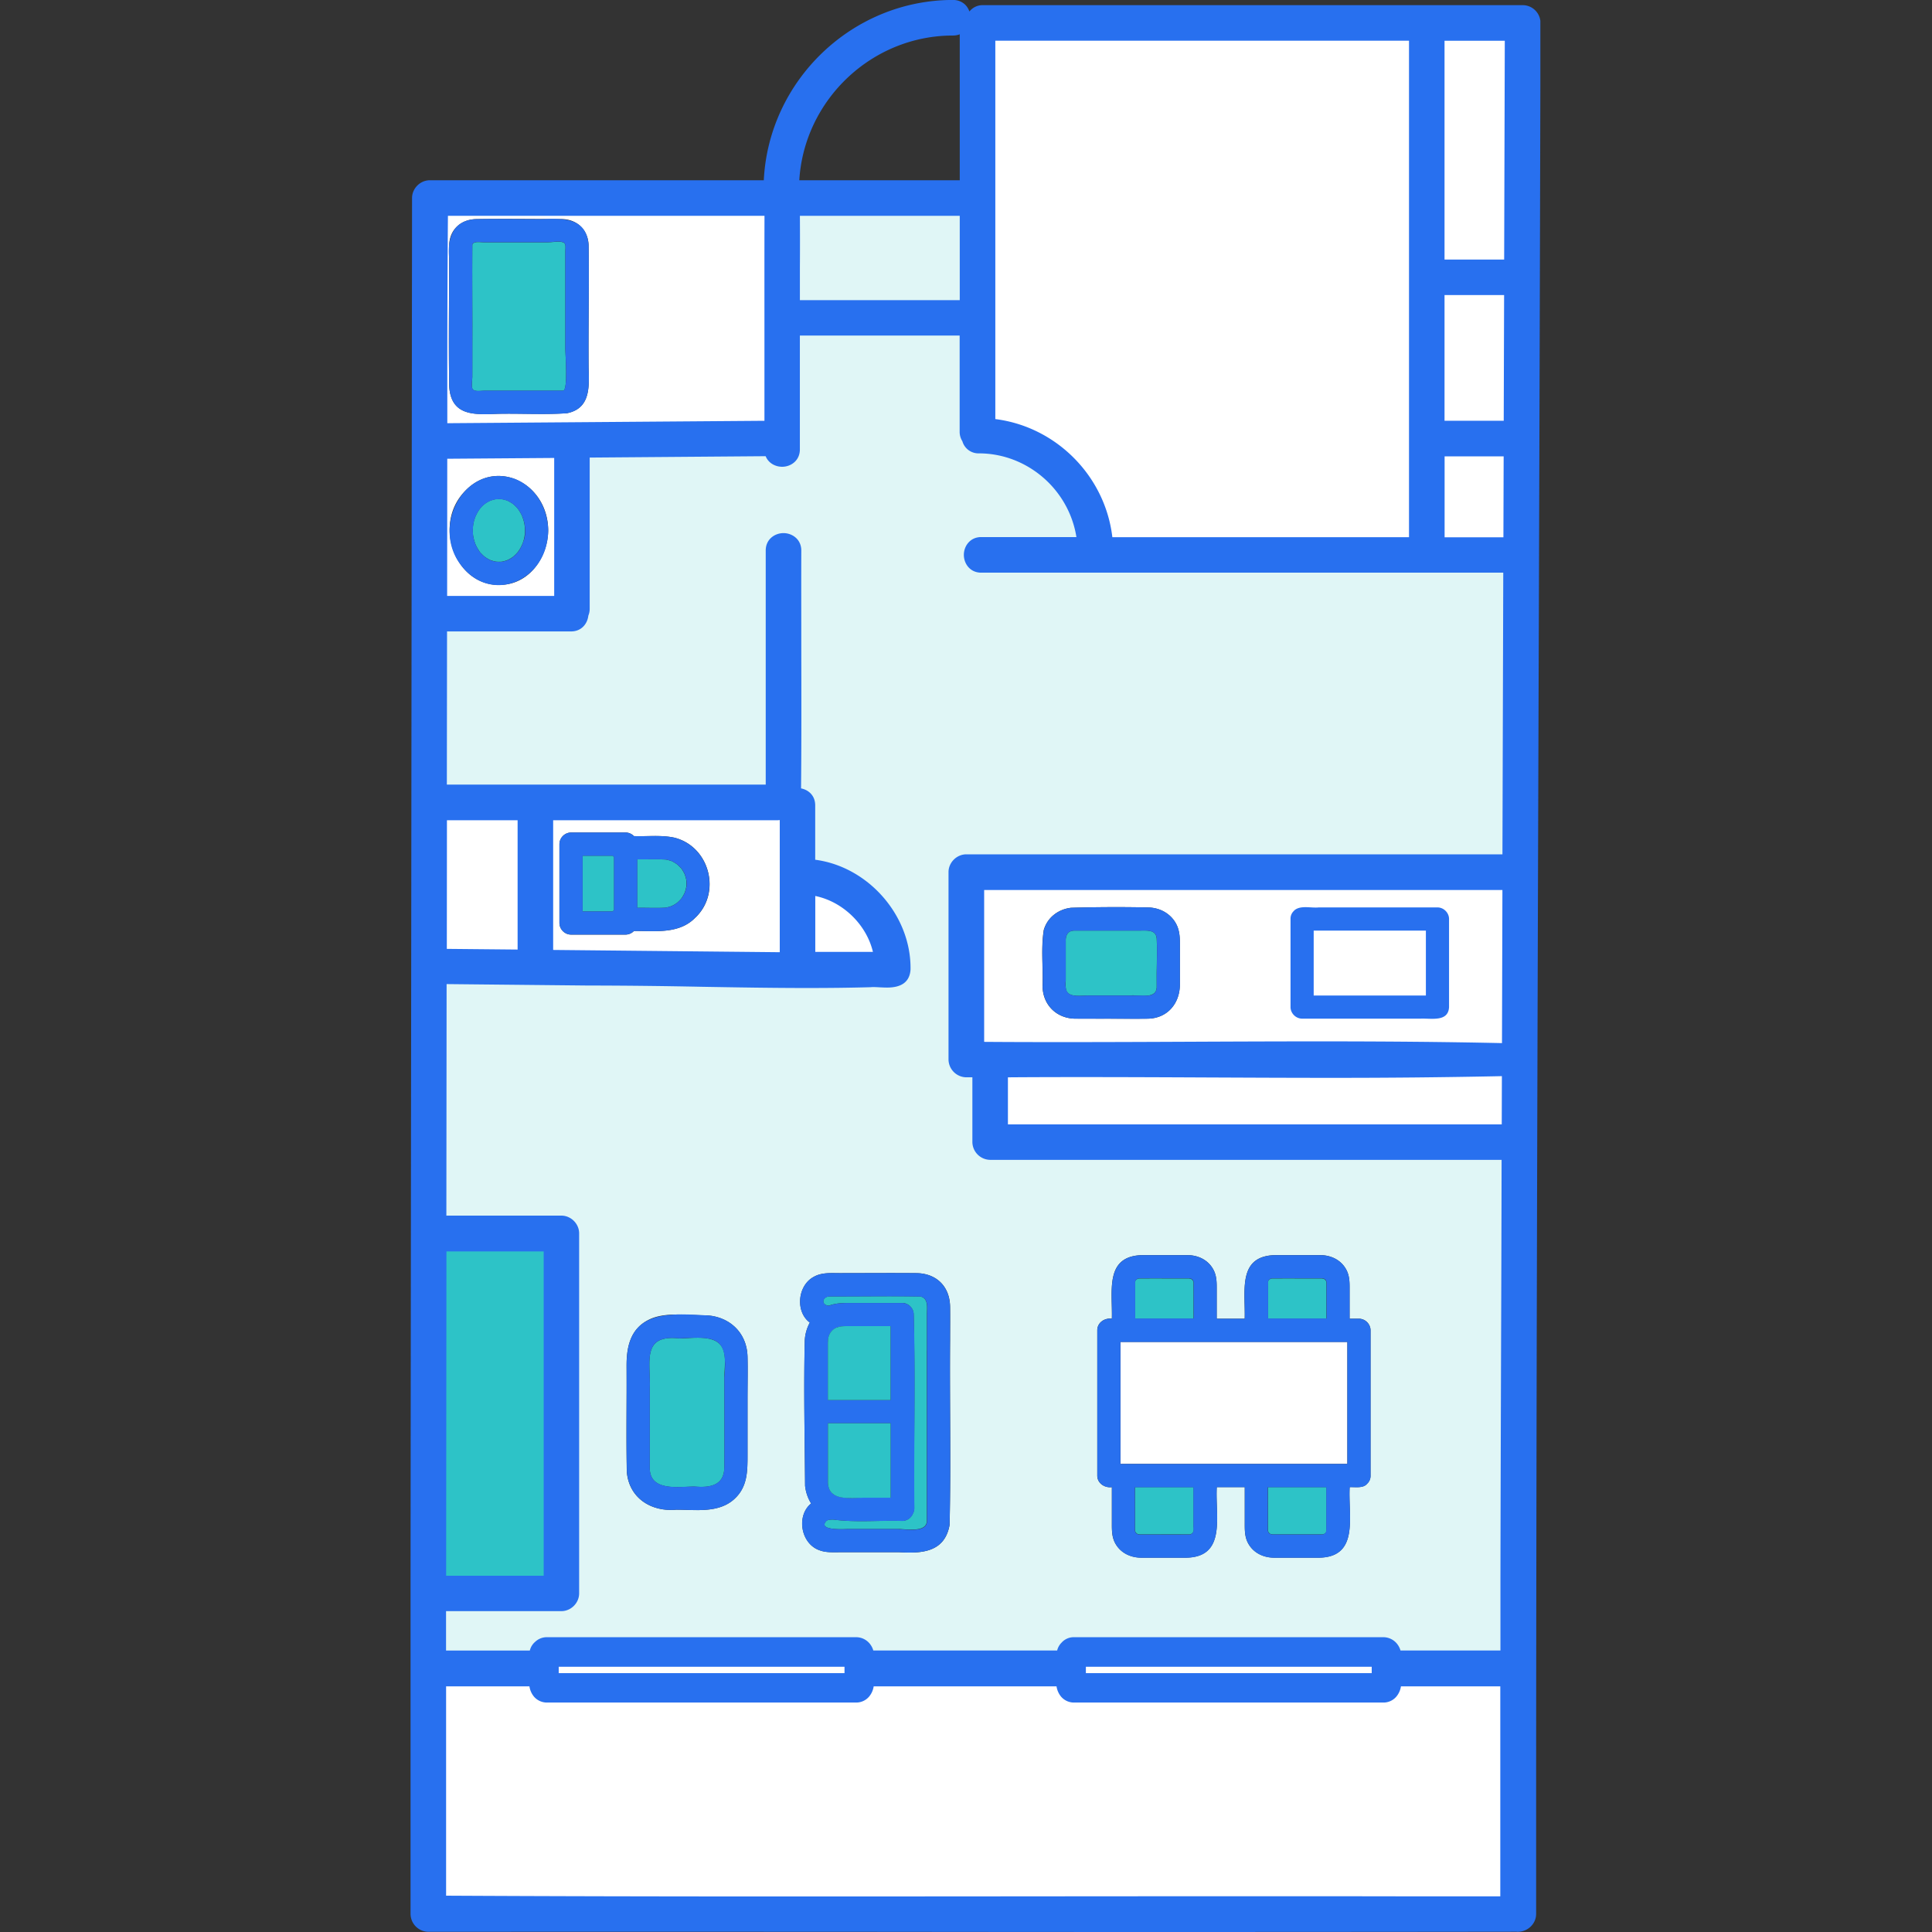
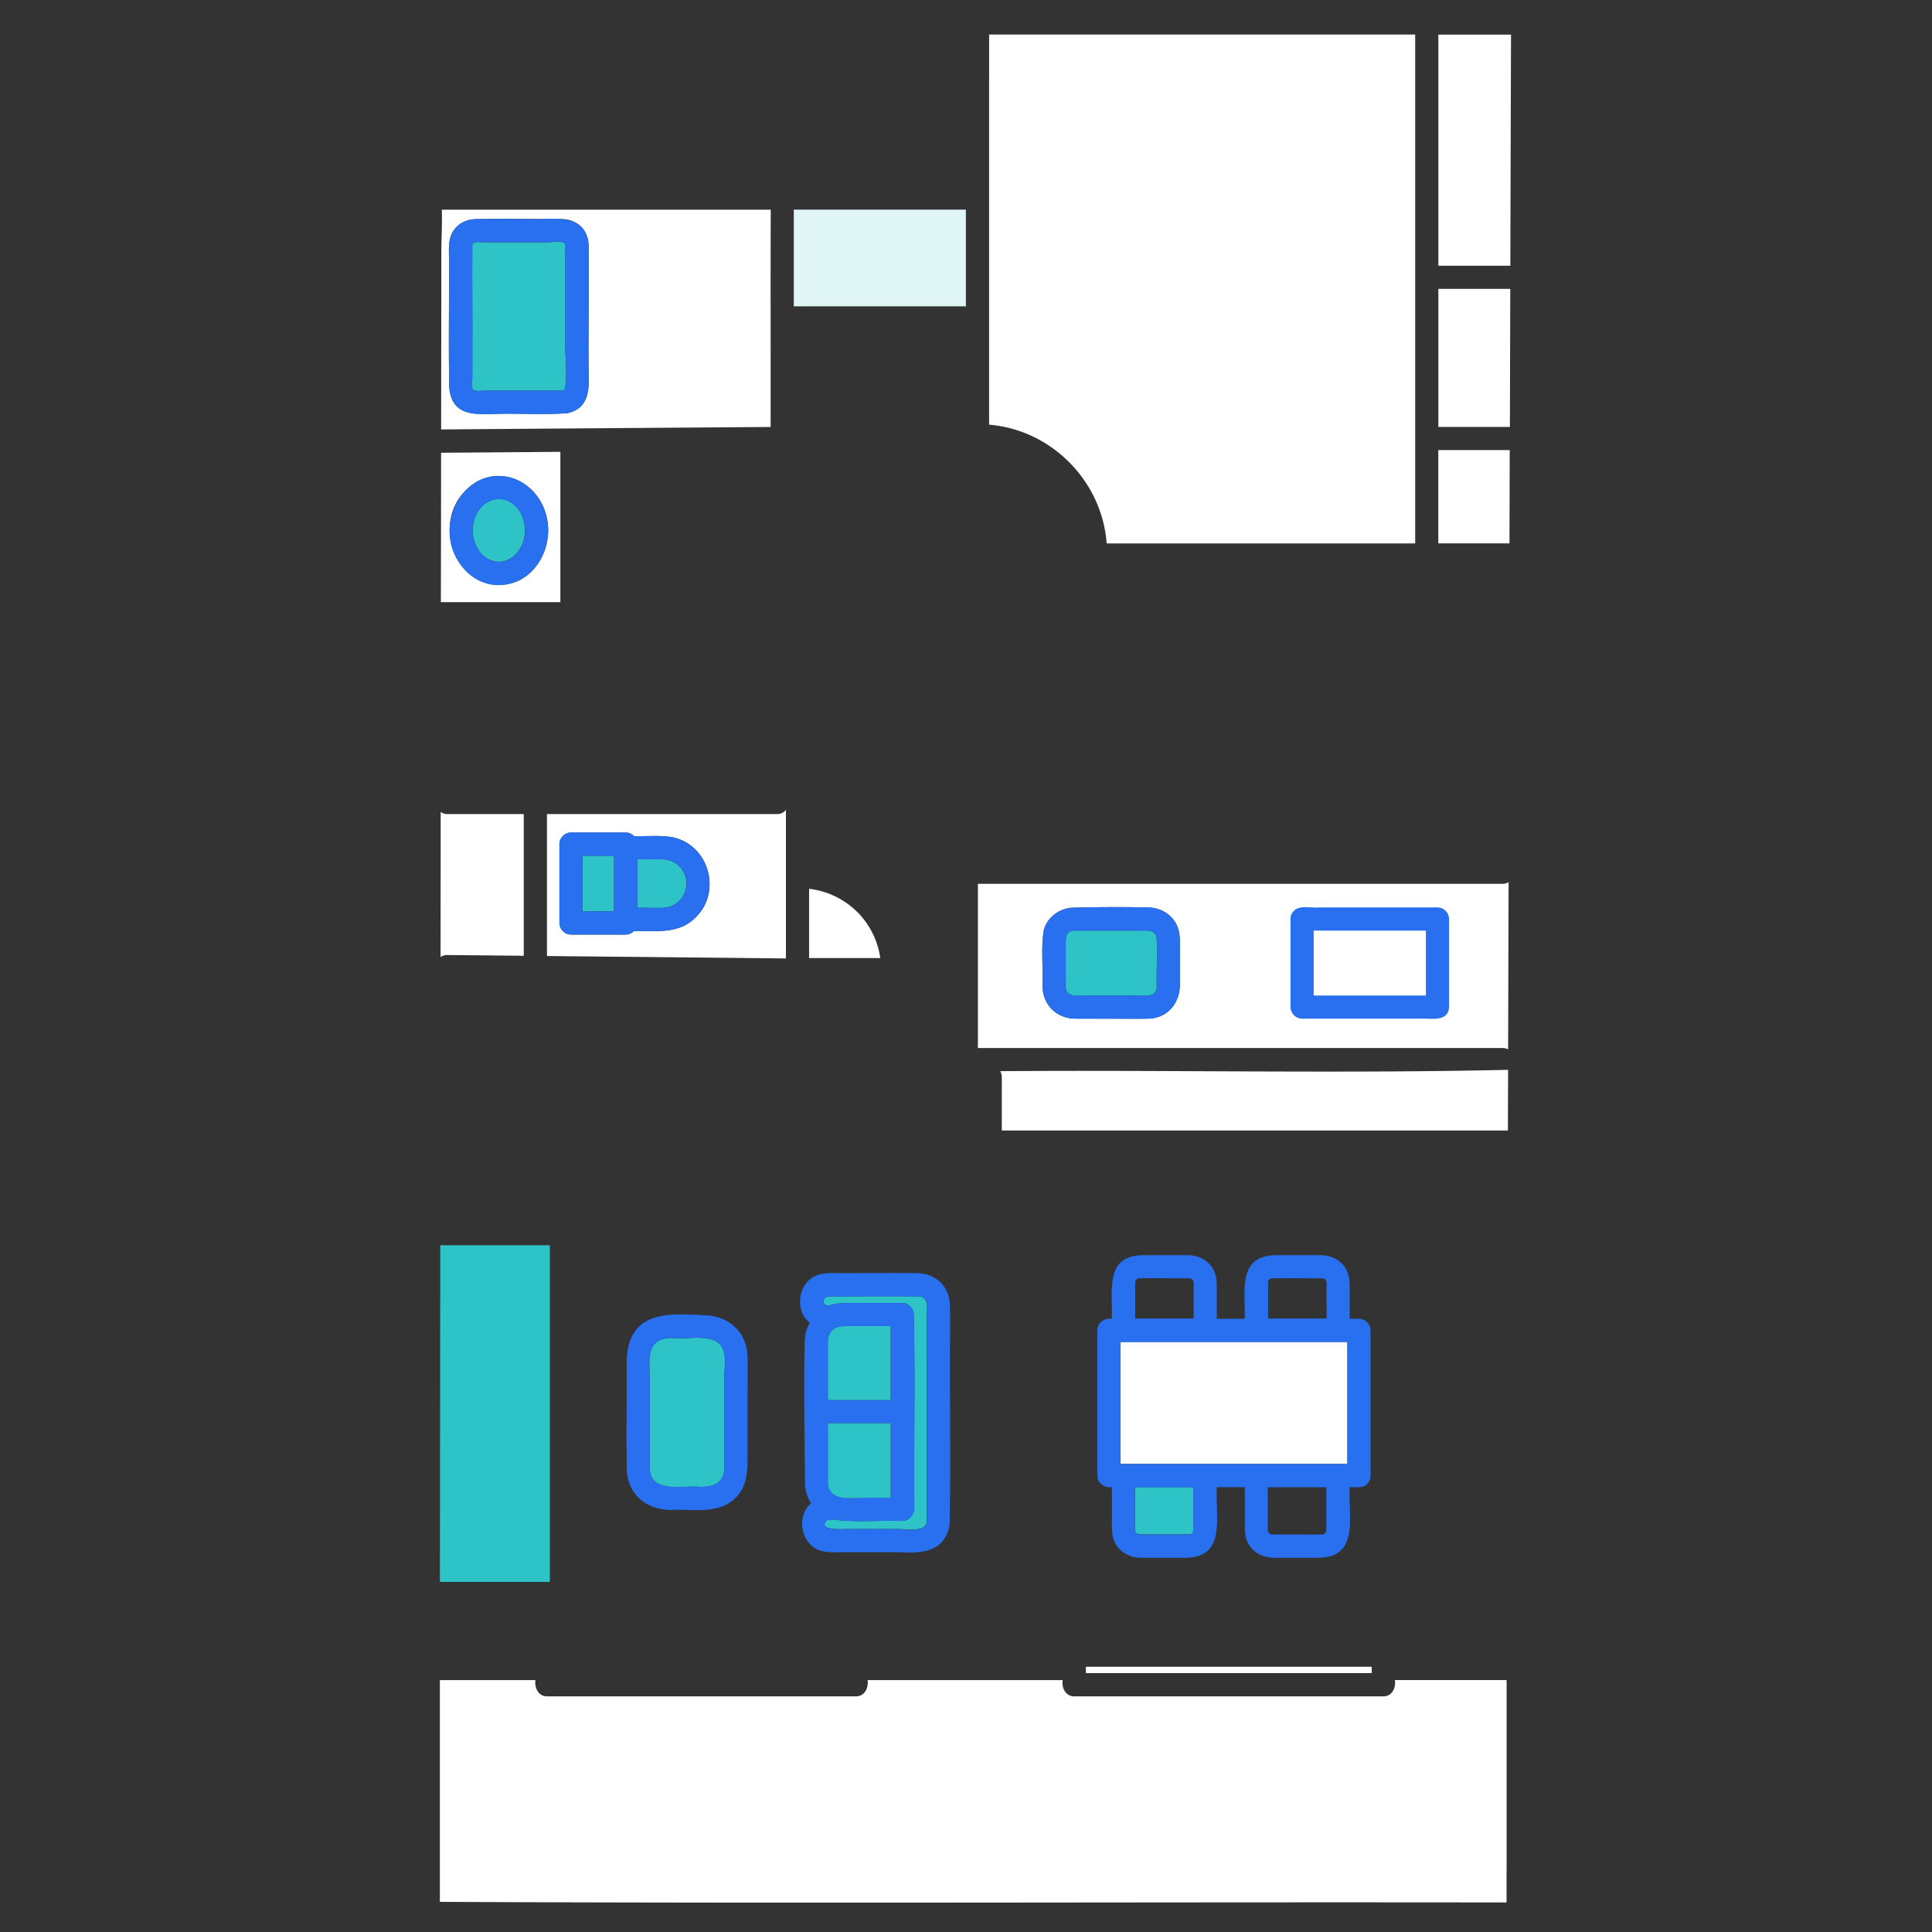
<svg xmlns="http://www.w3.org/2000/svg" width="80" height="80" fill="none">
  <rect width="100%" height="100%" fill="#333333" stroke="none" />
  <g clip-path="url(#a)">
    <path d="M28.42 36.45c-.008-.043-.002-.04 0 0ZM35.501 37.768a3.381 3.381 0 0 0-1.998-.965v2.868h2.948a3.38 3.38 0 0 0-.95-1.906v.003ZM18.264 18.745c0 2.064-.005 4.126-.008 6.19h4.948V18.71l-4.94.038v-.002Zm2.793 5.438c-1.987.38-3.11-2.113-2.003-3.612 1.303-1.737 3.643-.637 3.646 1.394-.013.983-.624 2.014-1.643 2.218Z" fill="#fff" />
-     <path d="M62.386 68.608v-3.195c.01-5.88.039-11.76.052-17.642H41.002c-.261 0-.481-.22-.481-.481v-2.691c0-.098.025-.18.066-.246h-.573c-.26 0-.48-.22-.48-.481v-7.76c0-.26.22-.48.48-.48H62.22c.1 0 .184.028.25.069.014-4.08.024-8.164.037-12.244H40.636c-.62 0-.62-.96 0-.96h4.231c-.191-2.202-2.08-3.978-4.326-3.978a.438.438 0 0 1-.447-.355.462.462 0 0 1-.093-.287v-4.234h-7.127v4.971c0 .611-.931.617-.957.023-2.58.02-5.162.038-7.746.059v6.51a.5.5 0 0 1-.051.223c-.023.63-.745.435-1.185.463h-4.679c0 2.313-.005 4.628-.008 6.941a.46.46 0 0 1 .282-.087h13.433v-9.95c0-.618.96-.618.96 0-.01 3.367.02 6.74-.01 10.106.27-.054.588.095.588.453v2.481c2.177.157 3.983 2.129 3.947 4.314-.048.71-.949.424-1.425.48-3.863.103-7.77-.076-11.645-.069l-5.856-.058a.46.46 0 0 1-.284-.092c-.002 3.394-.007 6.792-.01 10.187h5.02c.26 0 .48.22.48.48v14.905c0 .261-.22.481-.48.481h-5.033v2.144h3.958c-.013-.151.033-.312.13-.4.003-.002.005-.004.008-.01l.015-.015a.444.444 0 0 1 .325-.128h12.797c.289 0 .511.269.48.55h8.077c-.013-.15.033-.312.13-.399a.035.035 0 0 0 .008-.01l.016-.015a.445.445 0 0 1 .325-.128H57.28c.29 0 .512.268.481.55h4.625v.005ZM30.953 57.861v2.369c0 .683.005 1.35-.56 1.854-.645.576-1.587.43-2.385.43-1.043.095-1.96-.478-2.054-1.568-.03-1.466 0-2.937-.01-4.403 0-.773.158-1.52.928-1.9.65-.323 1.571-.182 2.275-.18 1.003.005 1.778.68 1.806 1.707.015.562 0 1.128 0 1.693v-.002Zm8.389-2.387c-.021 2.556.038 5.119-.021 7.67-.2 1.117-1.12 1.19-2.082 1.13h-2.477c-.279 0-.563.018-.829-.082-.772-.27-.97-1.43-.345-1.936a1.743 1.743 0 0 1-.25-.732c-.016-1.995-.06-4.004-.014-6 .01-.273.085-.531.21-.759-.606-.445-.509-1.53.156-1.89.33-.192.72-.157 1.085-.157 1.054 0 2.11-.01 3.165 0 .846.008 1.394.56 1.402 1.402.005.45 0 .904 0 1.354Zm17.409 5.623c0 .143-.052.25-.13.327-.003.003-.006.005-.009.01l-.015.016c-.164.181-.48.118-.711.128-.072 1.21.44 2.957-1.366 2.921h-1.755c-.44 0-.855-.189-1.077-.585-.156-.28-.146-.576-.146-.88v-1.456h-1.159c-.072 1.21.44 2.957-1.366 2.921h-1.755c-.44 0-.855-.189-1.077-.585-.156-.28-.146-.576-.146-.88v-1.456c-.3.04-.606-.161-.604-.481v-6.012c0-.32.305-.522.604-.481.033-1.174-.322-2.66 1.366-2.633h1.755c.44 0 .855.19 1.075.586.156.28.145.576.145.88v1.167h1.16c.033-1.174-.323-2.66 1.366-2.633h1.755c.44 0 .854.19 1.076.586.157.28.146.576.146.88v1.167h.387c.26 0 .48.22.48.48v6.013Z" fill="#E0F6F6" />
    <path d="m21.623 21.374-.039-.079c-.035-.069-.079-.136-.122-.202-.006-.008-.008-.01-.01-.015-.013-.018-.029-.034-.044-.052-.054-.056-.108-.112-.169-.16a1.423 1.423 0 0 0-.233-.136 1.153 1.153 0 0 0-.24-.062c-.056-.01-.192.003-.23 0-.072.013-.144.036-.213.054-.276.125-.44.276-.59.57l-.04.08c-.102.26-.135.486-.104.796.023.135.059.276.113.401.046.103.11.197.168.29.064.066.128.137.203.196.074.054.153.1.235.138.08.026.148.049.23.062.082.005.164.01.248 0 .074-.013.141-.034.215-.06.062-.027.12-.058.177-.094-.003 0 .038-.025.058-.04.021-.019.062-.052.057-.05a1.58 1.58 0 0 0 .156-.163c.048-.07.095-.14.133-.217l.038-.08a1.4 1.4 0 0 0 .115-.59c0-.213-.03-.37-.117-.592l.005.005ZM25.368 37.74a.54.54 0 0 1 .059-.049v-2.205a.36.36 0 0 1-.056-.051h-1.244v2.305h1.241Z" fill="#2DC3C7" />
    <path d="M22.649 33.708v5.879l9.895.1v-6.153a.437.437 0 0 1-.366.174h-9.53Zm6.15 4.282c-.67.701-1.673.553-2.548.56a.481.481 0 0 1-.343.15h-2.262c-.26 0-.48-.22-.48-.482v-3.264c0-.261.22-.481.48-.481h2.262c.133 0 .253.059.343.148.557.02 1.12-.053 1.67.064 1.459.36 1.963 2.27.88 3.305H28.8Z" fill="#fff" />
    <path d="M28.42 36.45a1.43 1.43 0 0 0-.077-.266c-.038-.079-.081-.143-.125-.217-.056-.056-.115-.118-.176-.172a1.963 1.963 0 0 0-.22-.135c-.08-.026-.16-.051-.24-.067-.4-.025-.8-.002-1.198-.01v2.008c.394-.007.79.016 1.184-.007.082-.018.167-.039.246-.07.08-.038.153-.079.222-.132.064-.054.123-.113.177-.177.049-.066.095-.148.13-.222.034-.08.052-.164.072-.249a1.46 1.46 0 0 0 0-.279v-.002l.005-.003ZM49.421 63.248v-1.67h-2.423c0 .598.003 1.2 0 1.8l.016.05.023.035.038.039.033.017c.013 0 .085.016.062.016.698 0 1.397.002 2.095 0l.049-.013.046-.028.03-.03c.003-.008.018-.029.02-.04.009-.017.014-.04.019-.058v-.123l-.008.005ZM38.38 55.924v-1.497c0-.268.076-.665-.27-.742-1.245-.025-2.516 0-3.767-.005-.313.02-.35.366-.018.384.312-.117.637-.112.97-.112h2.061c.248 0 .458.202.476.445.074 2.678 0 5.372.026 8.056a.48.48 0 0 1-.057.217.484.484 0 0 1-.445.307c-.941-.03-1.903.07-2.837-.053-.12-.003-.256 0-.314.066-.356.41.828.322.933.322H37.2c.305 0 1.146.156 1.177-.312v-7.078l.003.002ZM29.924 55.832c-.281-.601-1.256-.41-1.785-.41-1.61-.184-1.185 1.009-1.233 2.106v3.308c.038.936 1.225.719 1.854.719.64.056 1.236-.039 1.233-.814.01-1.233 0-2.466 0-3.7 0-.352.088-.871-.069-1.207v-.002Z" fill="#2DC3C7" />
    <path d="M54.983 55.566h-8.588v5.05h9.396v-5.05h-.808ZM18.248 33.618c0 2.003-.005 4.007-.005 6.012a.444.444 0 0 1 .282-.084l3.162.03v-5.868H18.53a.46.46 0 0 1-.282-.087v-.003Z" fill="#fff" />
-     <path d="M46.998 53.225v1.381h2.423c0-.504-.002-1.007 0-1.509l-.015-.049-.023-.035-.039-.039-.033-.018c-.013 0-.084-.015-.061-.015-.699 0-1.397-.003-2.096 0l-.048.013c-.016.008-.03.018-.046.028l-.03.03c-.004.008-.019.029-.021.04-.008.017-.013.04-.018.058v.123l.007-.008ZM52.501 53.225v1.381h2.423c0-.504-.002-1.007 0-1.509l-.015-.049-.023-.035a13.848 13.848 0 0 0-.039-.039l-.033-.018c-.013 0-.084-.015-.061-.015-.699 0-1.397-.003-2.096 0l-.048.013c-.016.008-.03.018-.046.028l-.031.03c-.002.008-.018.029-.02.04-.008.017-.013.04-.018.058v.123l.007-.008ZM54.926 63.35v-1.772h-2.422c0 .598.002 1.2 0 1.8l.015.05.023.035.038.039.034.017c.013 0 .084.016.061.016.699 0 1.397.002 2.095 0l.049-.013.046-.028.03-.03c.003-.008.019-.029.021-.04.008-.017.013-.04.018-.058v-.02l-.008.005Z" fill="#2DC3C7" />
    <path d="M59.56 15.506v2.172h2.962l.015-5.716H59.56v3.544ZM18.274 10.53c0 2.417-.005 4.835-.008 7.252 4.549-.035 9.095-.069 13.644-.102.005-2.998-.008-5.999.005-8.997h-13.62c.02.614-.021 1.243-.021 1.847Zm.325-.407c.03-.632.499-1.036 1.113-1.051 1.197-.02 2.397 0 3.594 0 .609.025 1.041.46 1.067 1.066.026 1.697-.015 3.398 0 5.094.026.806.074 1.683-.898 1.878-.95.066-1.916.002-2.873.025-.98.036-1.929.095-2.003-1.156-.028-1.952 0-3.906 0-5.858v.002ZM43.68 46.811h18.76c0-.836.005-1.675.008-2.512-6.987.161-14.027 0-21.032.056.041.067.067.149.067.246v2.21h2.197ZM40.956 3.285v14.3c2.578.21 4.681 2.334 4.868 4.918H58.6V1.43H40.958v1.855h-.002ZM62.386 77.419v-7.85h-4.625c.044.323-.115.671-.48.674H44.483c-.356 0-.53-.353-.481-.673h-8.077c.044.322-.115.67-.48.673H22.653c-.356 0-.53-.353-.481-.673h-3.958v9.182c14.72.071 29.446.002 44.169.025V77.42h.002ZM62.517 18.637h-2.96V22.5h2.947c.003-1.287.008-2.576.01-3.863h.003ZM59.56 3.968v7.035h2.98c.008-3.19.018-6.38.028-9.57H59.56V3.97v-.002ZM54.691 43.396h7.527c.09 0 .166.023.23.056.008-2.307.013-4.617.02-6.925a.468.468 0 0 1-.25.07H40.493v6.8H54.69Zm-11.466-4.902c.153-.514.606-.846 1.123-.905a63.766 63.766 0 0 1 3.208-.013c.46.015.888.235 1.123.64.151.258.177.542.177.834v1.711c0 .78-.507 1.4-1.315 1.42-1.003.01-2.006-.003-3.009 0-.785-.005-1.358-.573-1.363-1.358.028-.776-.072-1.566.053-2.331l.003.002Z" fill="#fff" />
    <path d="m18.228 53.627-.013 11.878h4.554V51.562H18.23v2.065h-.003ZM19.558 14.541v1.064c0 .126-.046.361 0 .482.062.153.346.091.489.091h3.272c.207-.017.09-1.534.09-1.698v-4.09c0-.129.043-.303-.09-.354-.164-.064-.481 0-.655 0h-2.617c-.143 0-.43-.064-.489.092-.012 1.464.01 2.947 0 4.418v-.005Z" fill="#2DC3C7" />
    <path d="M54.397 41.222h4.646v-2.687h-4.646v2.687Z" fill="#fff" />
    <path d="M44.13 38.932v1.65c0 .159-.025.353.047.476.145.248.606.163.89.163h1.694c.442-.048 1.179.205 1.135-.427-.013-.642.031-1.286 0-1.926-.025-.394-.427-.333-.757-.333h-2.678c-.228.008-.33.177-.333.397h.002Z" fill="#2DC3C7" />
    <path d="M32.869 8.724v3.96h7.127V8.68h-7.132c0 .016.005.028.005.044Z" fill="#E0F6F6" />
-     <path d="M51.972 80c-4.36 0-8.719 0-13.078-.005-4.36-.005-8.719-.005-13.078-.005-2.691 0-5.388 0-8.08.002a.747.747 0 0 1-.736-.737V65.403c.005-6.494.013-12.986.02-19.48.008-6.106.013-12.21.02-18.317L17.062 8.2c0-.399.338-.736.737-.736h13.828c.204-4.14 3.668-7.466 7.836-7.466.217 0 .409.085.542.238.059.07.105.151.136.24a.7.7 0 0 1 .563-.263h22.349a.74.74 0 0 1 .736.735c-.02 9.245-.048 18.493-.079 27.739-.049 14.948-.097 30.405-.102 45.607v4.957c0 .19-.074.371-.213.512a.763.763 0 0 1-.542.228c-.023 0-.046 0-.066-.003-3.602.005-7.205.008-10.807.008l-.007.005ZM18.47 78.496c4.257.023 8.905.033 14.598.033 3.177 0 6.357-.003 9.534-.005 3.18-.003 6.36-.005 9.538-.005 2.08 0 4.162 0 6.242.005h3.742v-8.696H58.01a.858.858 0 0 1-.19.425.698.698 0 0 1-.539.246H44.481a.703.703 0 0 1-.54-.24.86.86 0 0 1-.192-.43h-7.572a.86.86 0 0 1-.19.424.699.699 0 0 1-.54.246H22.655a.707.707 0 0 1-.54-.24.86.86 0 0 1-.192-.43h-3.451v8.67-.003Zm43.66-10.144v-2.94c.005-3.092.015-6.185.025-9.278.01-2.702.018-5.403.023-8.107H41a.747.747 0 0 1-.736-.737v-2.681h-.251a.747.747 0 0 1-.737-.737v-7.76c0-.398.338-.736.737-.736h22.2l.034-11.663H40.63c-.468 0-.719-.379-.719-.737s.253-.737.719-.737h3.942c-.31-1.965-2.031-3.466-4.04-3.466a.691.691 0 0 1-.682-.502.725.725 0 0 1-.113-.396v-3.981h-6.616v4.715c0 .468-.378.719-.734.719-.279 0-.568-.149-.683-.438l-7.286.057v6.257c0 .1-.018.197-.056.287-.036.332-.282.655-.714.655h-5.137l-.008 6.342h13.204v-9.694c0-.468.378-.719.736-.719s.737.254.737.72c-.005 1.347 0 2.698 0 4.046.003 1.904.008 3.869-.01 5.805.31.06.586.297.586.704V35.6c2.197.287 3.983 2.315 3.947 4.549-.033.498-.36.744-.97.744-.102 0-.204-.005-.306-.01-.087-.005-.172-.01-.251-.01-.044 0-.087 0-.126.005-.83.023-1.683.033-2.627.033-1.463 0-2.952-.026-4.392-.051a247.805 247.805 0 0 0-4.383-.051h-.27l-5.885-.06-.01 9.587h4.76c.4 0 .738.337.738.736v14.905c0 .4-.338.737-.737.737H18.47v1.632h3.469a.672.672 0 0 1 .215-.356.7.7 0 0 1 .499-.197H35.45c.21 0 .402.087.543.243.079.09.138.195.168.307h7.614a.677.677 0 0 1 .182-.324l.002-.003a.676.676 0 0 1 .527-.223h12.797a.73.73 0 0 1 .54.243c.079.09.138.195.168.307h4.14v.008ZM22.513 65.25V51.818h-4.027l-.012 13.431h4.042-.003Zm39.671-18.693.006-1.996a331.7 331.7 0 0 1-7.258.07c-1.694 0-3.39-.009-5.086-.016-1.694-.008-3.39-.015-5.083-.015-1.008 0-2.019.002-3.027.01v1.947h20.448Zm-7.57-3.436c2.942 0 5.36.023 7.58.072l.018-6.34h-21.46v6.288c1.076.008 2.153.01 3.23.01 1.77 0 3.543-.007 5.316-.015 1.773-.008 3.546-.015 5.319-.015h-.003Zm-22.326-3.692v-5.472a.77.77 0 0 1-.11.008h-9.273v5.37l9.383.094Zm3.858-.013c-.268-1.133-1.246-2.082-2.387-2.315v2.315h2.387Zm-14.713-.097v-5.354h-2.926l-.005 5.326h.02l2.914.028h-.003Zm1.515-14.64v-5.716l-4.428.033-.005 5.68h4.433v.002Zm39.305-2.431.01-3.352h-2.445v3.352h2.438-.003Zm-3.909 0V1.686h-17.13v15.667c2.525.317 4.551 2.361 4.846 4.891h12.287l-.003.003ZM18.548 8.937a844.906 844.906 0 0 0-.026 7.625v.962l13.132-.1v-3.356c0-1.711-.003-3.423.002-5.132H18.548Zm43.718 8.485.016-5.204h-2.467v5.204h2.451Zm-22.525-4.994V8.936h-6.619c.005.722.005 1.44 0 2.162v1.33h6.619Zm22.543-1.68.026-9.06h-2.495v9.06h2.47ZM39.741 7.464V1.42a.746.746 0 0 1-.282.051c-3.359 0-6.16 2.666-6.362 5.994h6.644Z" fill="#2870EF" />
    <path d="M18.599 15.982c.069 1.248 1.026 1.194 2.003 1.156.954-.02 1.924.043 2.873-.026.967-.192.926-1.074.898-1.877-.015-1.7.025-3.398 0-5.094-.097-1.172-1.098-1.098-2.003-1.067-.885 0-1.773-.023-2.658 0-.95.039-1.195.78-1.113 1.617 0 1.763-.026 3.528 0 5.293v-.002Zm.96-5.859c.06-.153.345-.092.488-.092h2.617c.174 0 .491-.064.655 0 .133.054.09.225.09.353v4.09c0 .164.117 1.684-.09 1.7h-3.272c-.143 0-.43.063-.489-.093-.046-.12 0-.355 0-.48.008-1.825-.01-3.664 0-5.483v.005ZM27.919 34.685c-.548-.115-1.113-.043-1.67-.064a.482.482 0 0 0-.344-.148h-2.261a.489.489 0 0 0-.481.48v3.265c0 .258.22.481.48.481h2.262a.482.482 0 0 0 .343-.148c.878-.008 1.88.138 2.548-.56 1.082-1.037.58-2.945-.88-3.306h.003Zm.501 1.765c-.008-.043-.002-.04 0 0Zm-3.052-1.015c.018.018.036.035.056.05v2.206a.532.532 0 0 0-.058.049h-1.241v-2.305h1.243Zm3.052 1.3c-.02.084-.038.168-.072.248a1.305 1.305 0 0 1-.13.222c-.056.061-.115.12-.177.177a1.31 1.31 0 0 1-.222.133c-.08.03-.164.05-.246.069-.394.023-.79 0-1.184.007v-2.008c.399.008.8-.015 1.197.01.082.016.161.041.24.067.07.038.157.087.22.135.062.054.118.113.177.172.044.071.087.135.126.217.035.09.058.174.076.266v.003c.008.092.008.187 0 .279l-.005.002ZM43.171 40.822c.008.786.58 1.354 1.364 1.359.517.003 1.033 0 1.55 0 .486 0 .972.013 1.458 0 .809-.02 1.315-.642 1.315-1.42V39.05c0-.292-.025-.576-.176-.834-.238-.405-.663-.627-1.123-.64a63.885 63.885 0 0 0-3.208.013c-.517.061-.97.391-1.123.906-.126.762-.029 1.555-.054 2.33l-.003-.003Zm3.97-2.287c.33 0 .73-.061.758.333.03.64-.013 1.287 0 1.926.023.338-.187.458-.502.428h-2.33c-.594.017-1.023.11-.936-.64v-1.65c0-.22.102-.389.332-.397h2.679ZM53.916 42.18h4.912c.432-.02 1.143.15 1.174-.48v-3.646c0-.258-.22-.48-.48-.48h-4.913c-.322.035-.765-.103-1.018.127a31062126273.538 31062126273.538 0 0 0-.023.026.438.438 0 0 0-.13.327V41.7c0 .258.22.48.48.48h-.002Zm4.912-3.645h.215v2.687h-4.646v-2.687h4.43ZM21.313 19.827c-1.944-.668-3.32 1.663-2.41 3.297 1.175 2.016 3.771 1.06 3.797-1.156-.013-.921-.512-1.796-1.387-2.141Zm.366 2.566c-.015.056-.036.11-.056.163a1.909 1.909 0 0 1-.171.297c-.05.054-.1.113-.157.164.003-.003-.036.03-.056.049a1.175 1.175 0 0 1-.235.136 1.564 1.564 0 0 1-.215.058c-.082.01-.164.005-.248 0a1.385 1.385 0 0 1-.23-.062 1.356 1.356 0 0 1-.236-.138c-.074-.058-.138-.13-.202-.197a2.03 2.03 0 0 1-.169-.289 1.677 1.677 0 0 1-.113-.401c-.03-.313.003-.535.105-.796l.039-.08c.15-.294.314-.442.59-.57.072-.018.141-.04.213-.053.038 0 .174-.013.23 0 .077.01.167.035.24.06.083.04.16.083.234.136.061.05.115.105.168.162.016.015.029.033.044.05.002.006.008.008.01.016.044.067.087.13.123.202a1.466 1.466 0 0 1 .156.67c0 .198-.002.228-.059.428l-.005-.005Z" fill="#2870EF" />
-     <path d="M23.135 69.017v.264h11.834v-.264H23.135ZM55.684 69.017h-10.72v.264H56.8v-.264h-1.115Z" fill="#fff" />
+     <path d="M23.135 69.017v.264v-.264H23.135ZM55.684 69.017h-10.72v.264H56.8v-.264h-1.115Z" fill="#fff" />
    <path d="M56.272 54.606h-.386V53.44c0-.304.01-.601-.146-.88-.22-.397-.634-.586-1.077-.586h-1.755c-1.688-.028-1.333 1.458-1.366 2.633h-1.159V53.44c0-.304.01-.601-.146-.88-.22-.397-.634-.586-1.074-.586h-1.755c-1.689-.028-1.333 1.458-1.366 2.633-.3-.041-.607.16-.604.48V61.1c0 .318.304.522.604.481v1.456c0 .304-.01.601.145.88.22.397.635.586 1.078.586h1.755c1.803.036 1.294-1.712 1.366-2.922h1.158v1.456c0 .304-.01.601.146.88.22.397.635.586 1.077.586h1.755c1.804.036 1.295-1.712 1.367-2.922.227-.01.547.054.71-.127l.016-.016a.438.438 0 0 0 .138-.338v-6.011a.489.489 0 0 0-.48-.482Zm-9.069 6.012h-.808v-5.05h9.396v5.05h-8.588Zm5.298-7.518c.005-.018.01-.041.018-.06a.286.286 0 0 0 .02-.038l.031-.03.046-.028c.008 0 .029-.008.049-.013.698-.005 1.397 0 2.095 0-.025 0 .049.018.062.015l.033.018.038.038c.005.008.018.031.023.036 0 .008.01.041.016.049-.006.504 0 1.008 0 1.51h-2.423v-1.505l-.008.008Zm-5.503 0c.006-.018.01-.041.018-.06a.275.275 0 0 0 .02-.038l.032-.03.046-.028c.007 0 .028-.008.048-.013.699-.005 1.397 0 2.095 0-.025 0 .049.018.062.015l.033.018.038.038c.005.008.018.031.023.036 0 .008.01.041.016.049-.005.504 0 1.008 0 1.51h-2.423v-1.505l-.008.008Zm2.426 10.274c-.005.018-.01.04-.018.059a.286.286 0 0 0-.02.038 4.426 4.426 0 0 1-.031.03l-.046.029c-.008 0-.029.008-.049.013-.698.005-1.397 0-2.095 0 .025 0-.049-.018-.062-.016l-.033-.018-.038-.038-.023-.036a.18.18 0 0 0-.016-.049c.005-.598 0-1.2 0-1.8h2.423v1.795l.008-.007Zm5.485.056s-.018.03-.02.038l-.032.031-.046.028c-.007 0-.028.008-.048.013-.699.005-1.397 0-2.095 0 .025 0-.049-.018-.062-.015l-.033-.018a13.848 13.848 0 0 1-.038-.039c-.006-.007-.018-.03-.023-.035a.178.178 0 0 0-.016-.049c.005-.599 0-1.2 0-1.801h2.423v1.796c-.005.018-.01.04-.018.059l.008-.008ZM37.937 52.718c-1.054-.01-2.11 0-3.165 0-.365 0-.754-.035-1.084.157-.665.36-.763 1.445-.156 1.89a1.746 1.746 0 0 0-.21.76c-.046 1.995 0 4.004.013 6 .03.265.115.516.25.73-.624.507-.43 1.669.346 1.937.266.103.55.082.829.082h2.476c.965.057 1.88-.01 2.083-1.13.06-2.551 0-5.114.02-7.67 0-.45.005-.903 0-1.353-.008-.842-.555-1.395-1.402-1.403Zm-1.06 2.195v3.063h-2.593v-2.228c0-.192-.013-.374.094-.545.187-.3.5-.29.806-.29h1.696-.002Zm-2.593 6.494v-2.474h2.594v3.082h-1.139c-.524 0-1.417.156-1.455-.611v.002Zm2.921 1.908h-2.062c-.105 0-1.289.084-.933-.322.056-.064.191-.072.314-.067.934.123 1.893.023 2.837.054.2 0 .374-.13.446-.307a.458.458 0 0 0 .056-.218c-.026-2.683.048-5.377-.026-8.056a.487.487 0 0 0-.476-.445H35.3c-.332 0-.657-.008-.97.113-.332-.018-.293-.364.019-.384 1.253.003 2.522-.018 3.768.005.346.08.269.473.269.745v8.575c-.031.468-.873.312-1.177.312l-.003-.005Z" fill="#2870EF" />
    <path d="M34.376 55.2c-.108.171-.095.356-.095.545v2.228h2.594v-3.062H35.18c-.307 0-.616-.013-.806.29h.003ZM35.74 62.018h1.138v-3.083h-2.594v2.474c.038.767.93.611 1.455.611v-.002Z" fill="#2DC3C7" />
    <path d="M29.147 54.463c-1.745-.115-3.219-.09-3.2 2.08.01 1.466-.021 2.937.01 4.403.094 1.092 1.01 1.665 2.054 1.568.798 0 1.74.146 2.384-.43.566-.504.56-1.171.56-1.854v-2.37c0-.562.016-1.128 0-1.693-.03-1.026-.805-1.701-1.806-1.706l-.002.002Zm.847 6.276c.002.777-.594.87-1.234.813-.629 0-1.816.218-1.854-.719v-3.307c.048-1.098-.376-2.29 1.233-2.106 1.502-.084 2.023-.077 1.855 1.617 0 1.233.01 2.466 0 3.7v.002Z" fill="#2870EF" />
  </g>
  <defs>
    <clipPath id="a">
      <path fill="#fff" d="M17 0h46.783v80H17z" />
    </clipPath>
  </defs>
</svg>